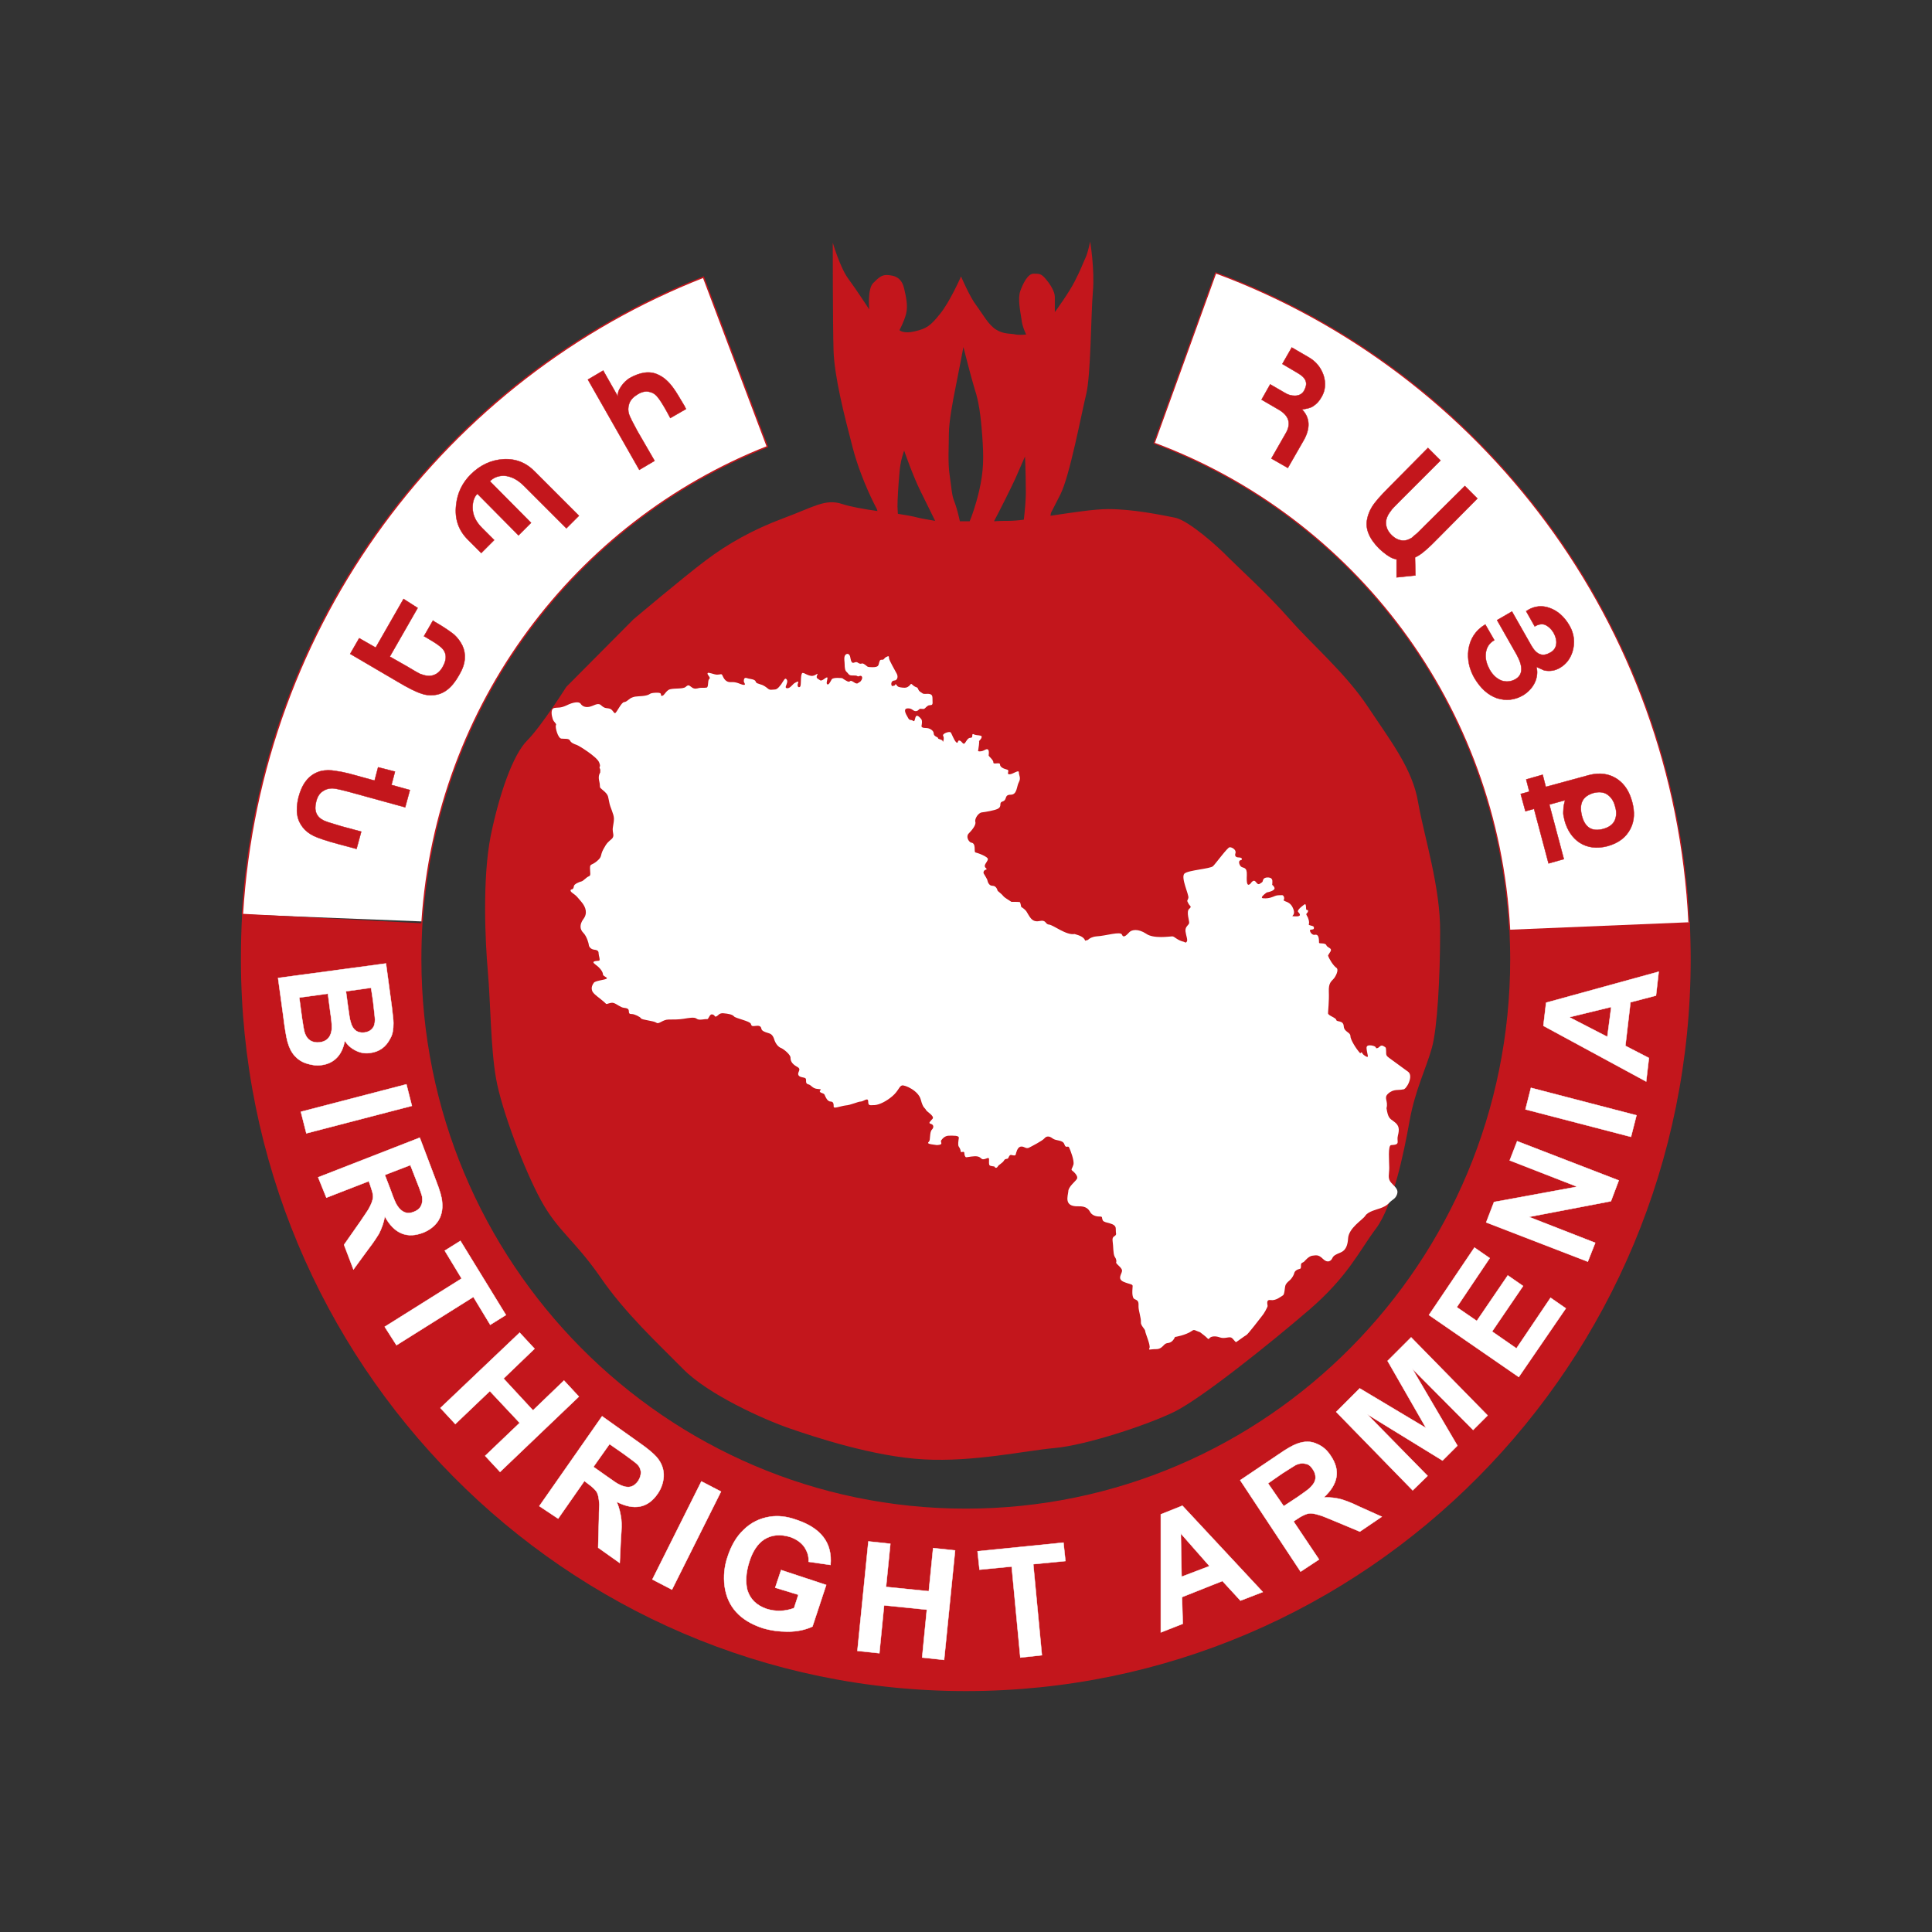
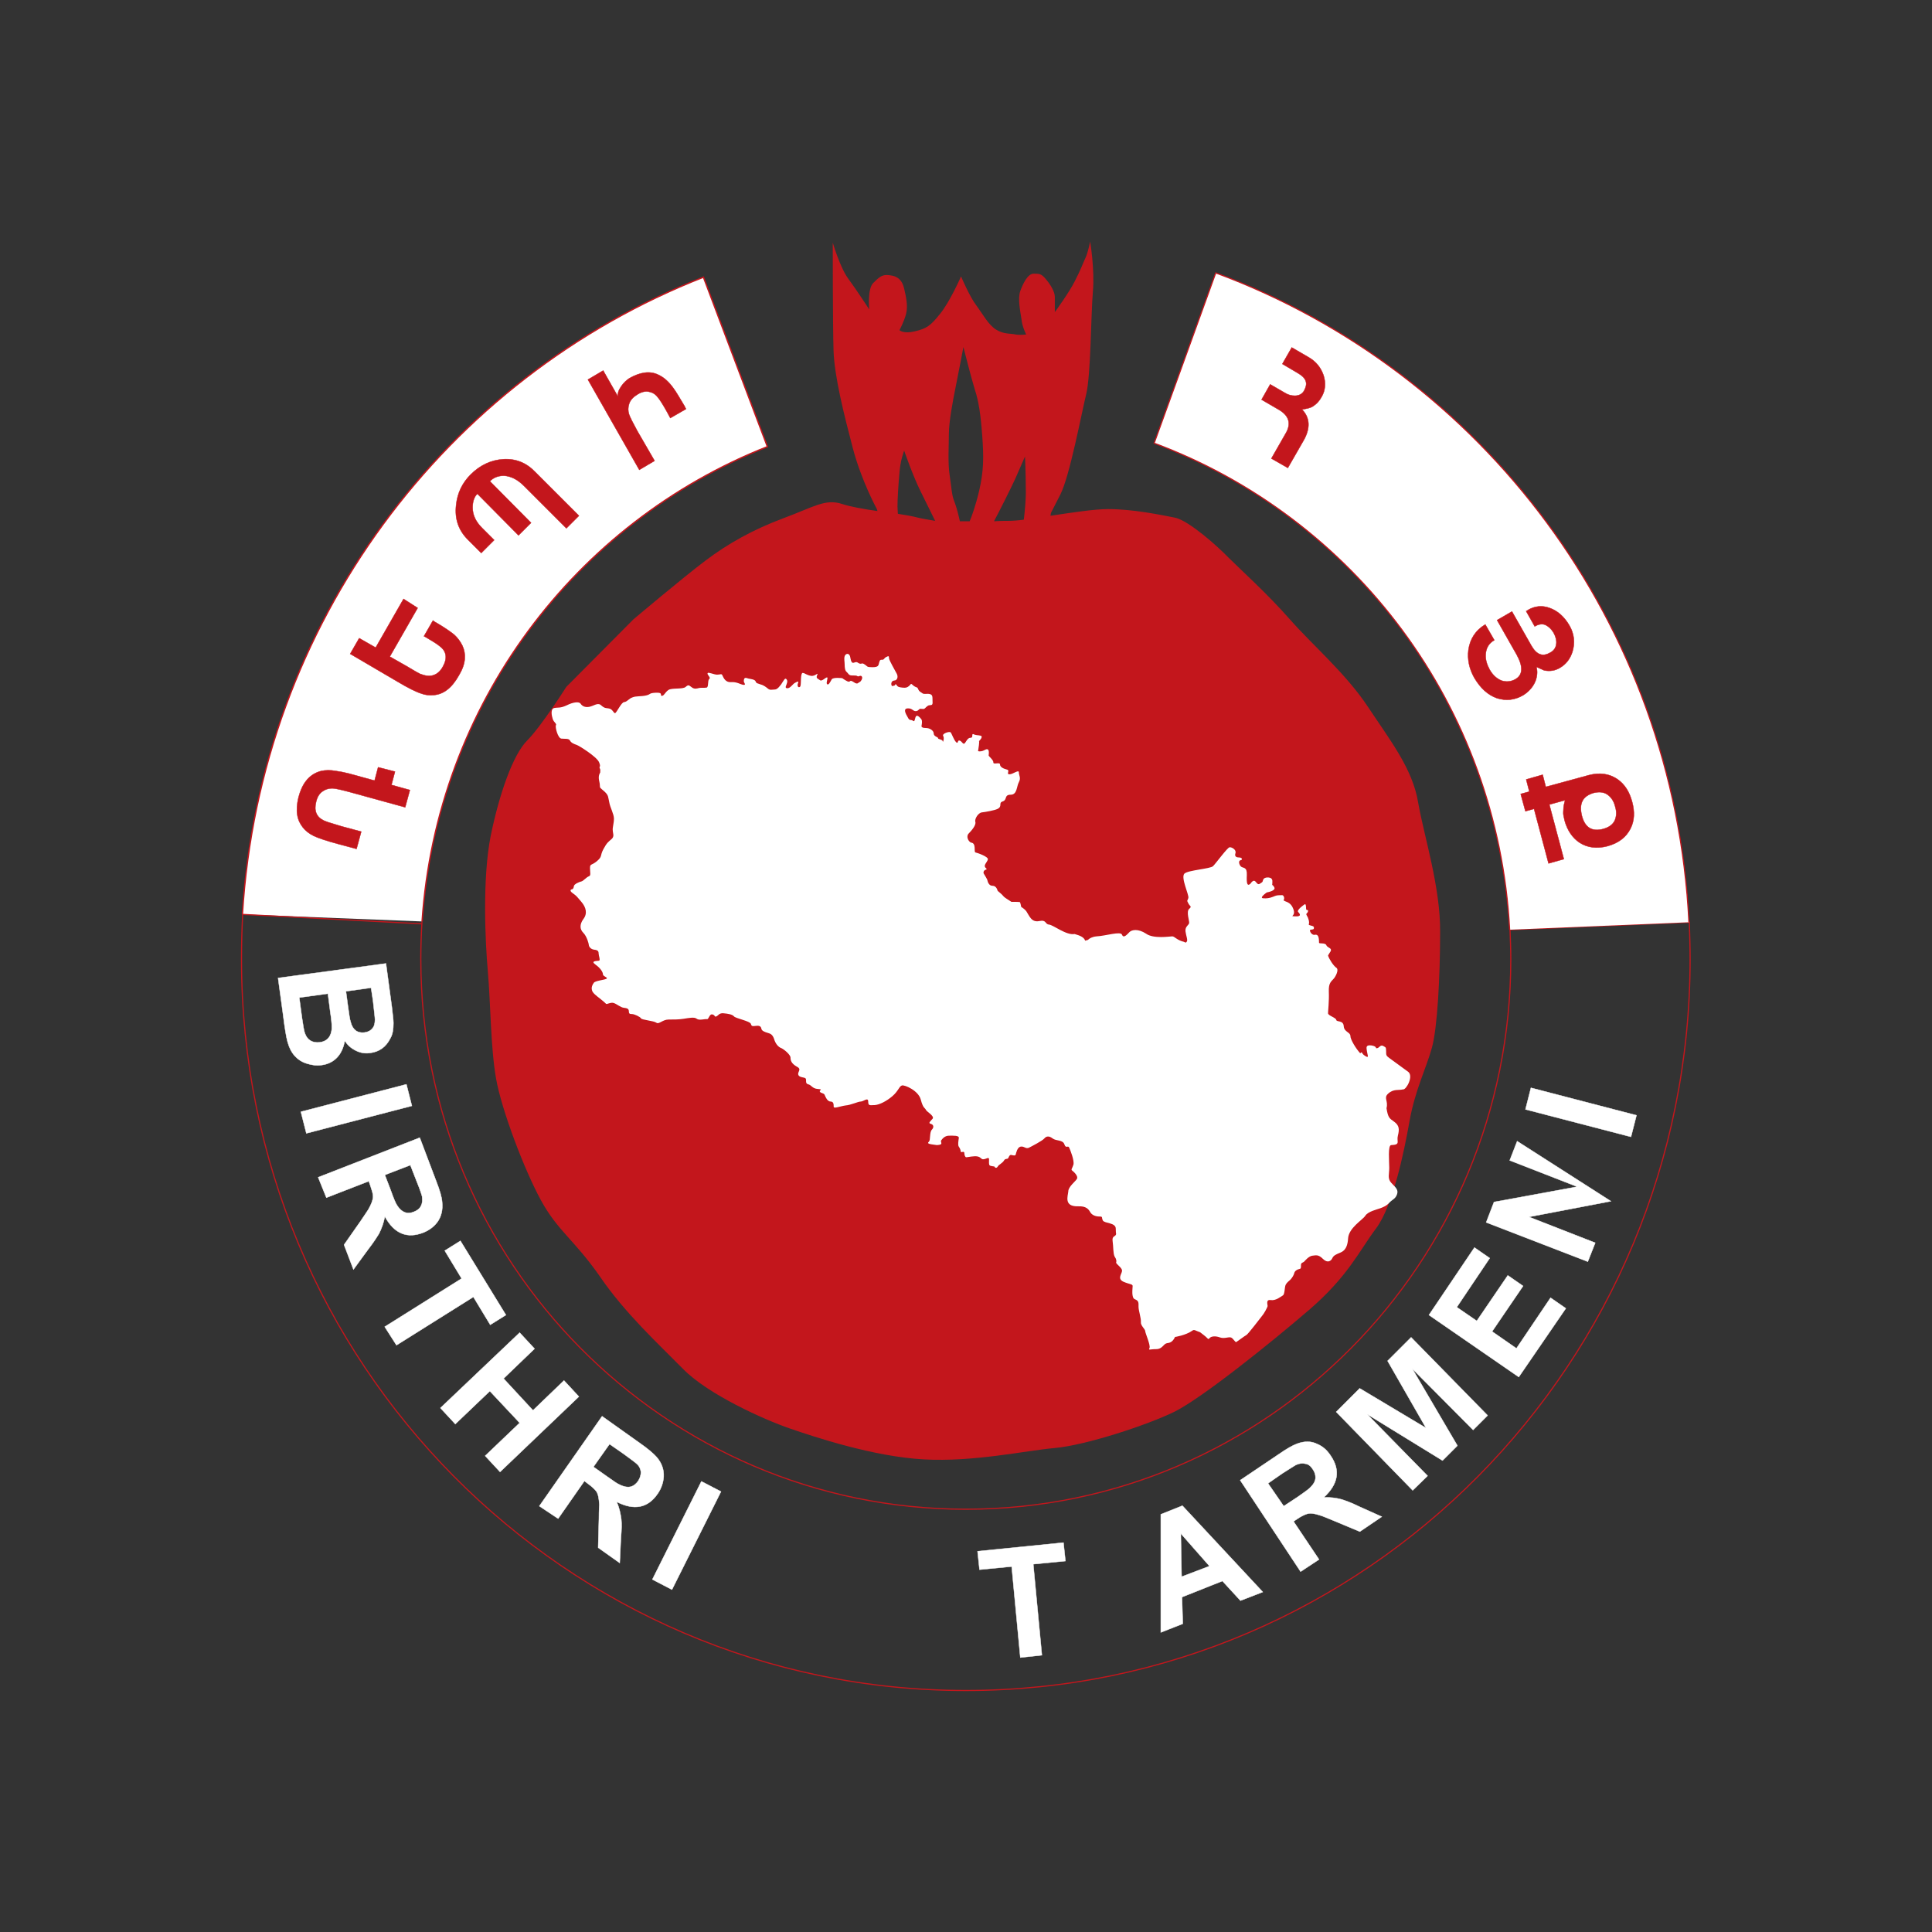
<svg xmlns="http://www.w3.org/2000/svg" width="200" height="200" viewBox="0 0 200 200" fill="none">
  <rect x="0" y="0" width="200" height="200" fill="#333333" stroke="none" />
  <path d="M25.094 94.656C26.922 64.518 46.174 39.132 72.819 28.693L79.44 46.24C59.578 54.079 45.199 72.925 43.696 95.387" fill="white" />
  <path d="M25.094 94.656C26.922 64.518 46.174 39.132 72.819 28.693L79.44 46.24C59.578 54.079 45.199 72.925 43.696 95.387" stroke="#C3161C" stroke-width="0.142" />
  <path fill-rule="evenodd" clip-rule="evenodd" d="M146.807 83.083C146.238 79.59 143.923 76.665 141.608 73.172C139.292 69.679 135.84 66.754 133.525 64.114C131.21 61.474 128.326 58.875 127.148 57.697C126.011 56.519 123.086 53.919 121.664 53.594C120.202 53.31 117.318 52.701 114.719 52.701C113.257 52.701 110.942 53.066 108.748 53.392L108.789 53.107C108.789 53.107 108.789 53.107 109.764 51.198C110.738 49.289 111.957 42.79 112.444 40.8C112.932 38.81 112.932 32.474 113.135 30.199C113.338 27.884 112.851 25 112.851 25C112.851 25 112.647 26.097 112.363 26.706C112.079 27.315 111.876 27.924 111.266 29.102C110.657 30.321 109.195 32.311 109.195 32.311C109.195 32.311 109.195 31.214 109.195 30.727C109.195 30.24 108.789 29.509 108.301 28.94C107.814 28.331 107.611 28.331 107.002 28.331C106.392 28.331 105.905 29.346 105.621 30.118C105.336 30.93 105.621 32.23 105.743 33.042C105.824 33.855 106.23 34.626 106.23 34.626C106.23 34.626 105.621 34.708 105.133 34.626C104.646 34.504 103.955 34.626 103.143 34.139C102.331 33.651 101.762 32.555 101.072 31.621C100.381 30.727 99.487 28.615 99.487 28.615C99.487 28.615 98.31 31.296 97.294 32.514C96.319 33.733 95.913 34.017 94.695 34.301C93.517 34.586 93.111 34.179 93.111 34.179C93.111 34.179 93.598 33.286 93.801 32.474C94.004 31.661 93.801 30.768 93.598 29.874C93.395 28.98 92.907 28.574 92.095 28.493C91.323 28.371 90.999 28.696 90.389 29.305C89.78 29.915 89.983 32.027 89.983 32.027C89.983 32.027 88.602 29.915 87.79 28.818C86.977 27.721 86.206 25.122 86.206 25.122C86.206 25.122 86.206 33.53 86.287 36.251C86.368 38.972 87.383 42.953 88.277 46.365C89.171 49.776 90.755 52.66 90.755 52.66L90.836 52.904C89.414 52.701 88.033 52.457 87.18 52.173C85.434 51.604 84.297 52.457 81.129 53.635C77.96 54.813 75.361 56.275 73.046 58.022C70.771 59.728 65.572 64.114 65.572 64.114L58.627 71.101C58.627 71.101 56.027 75.203 54.565 76.665C53.103 78.127 51.681 82.189 50.787 86.576C49.934 90.962 50.219 97.38 50.503 100.589C50.787 103.797 50.787 108.468 51.356 111.677C51.925 114.886 54.24 121.019 55.986 124.228C57.733 127.437 59.439 128.33 62.079 132.108C64.678 135.926 68.131 139.094 70.731 141.734C73.33 144.374 79.138 146.974 81.738 147.867C84.337 148.761 90.43 150.792 95.629 151.076C100.828 151.36 106.027 150.182 109.195 149.898C112.363 149.614 118.74 147.542 121.624 146.121C124.508 144.658 131.453 139.094 135.515 135.601C139.577 132.108 140.714 129.468 142.46 127.152C144.207 124.797 145.344 119.273 145.913 116.064C146.482 112.855 147.66 110.54 148.228 108.468C148.797 106.438 149.081 101.157 149.081 96.486C149.122 91.815 147.416 86.576 146.807 83.083ZM95.06 53.594C94.451 53.432 93.72 53.31 92.948 53.188C92.948 52.945 92.907 52.701 92.907 52.457C92.907 51.767 92.989 50.264 93.111 48.964C93.192 47.664 93.598 46.649 93.598 46.649C93.598 46.649 94.492 49.248 95.304 50.873C95.832 51.929 96.441 53.188 96.807 53.919C96.157 53.798 95.548 53.716 95.06 53.594ZM101.356 50.833C100.99 52.376 100.584 53.473 100.381 53.96C100.056 53.96 99.691 53.96 99.366 53.96C99.244 53.392 99 52.417 98.797 51.929C98.513 51.239 98.513 50.548 98.31 49.208C98.106 47.908 98.228 46.121 98.228 44.902C98.228 43.684 98.635 41.491 98.919 40.11C99.203 38.729 99.731 35.926 99.731 35.926C99.731 35.926 100.544 39.135 100.909 40.313C101.315 41.531 101.518 42.912 101.681 45.105C101.843 47.34 101.843 48.721 101.356 50.833ZM105.986 53.798C105.377 53.879 104.808 53.919 104.321 53.919C103.874 53.919 103.427 53.919 102.899 53.96C103.387 53.066 104.686 50.467 105.093 49.573C105.58 48.477 106.108 47.258 106.108 47.258C106.108 47.258 106.189 48.964 106.189 50.548C106.23 51.685 106.067 53.066 105.986 53.798Z" fill="#C3161C" />
-   <path fill-rule="evenodd" clip-rule="evenodd" d="M43.643 95.633L25.122 94.659C25.041 96.202 25 97.746 25 99.289C25 141.084 58.59 175 99.979 175C141.409 175 174.959 141.125 174.959 99.289C174.959 98.03 174.918 96.73 174.878 95.471L156.316 96.243C156.356 97.258 156.397 98.274 156.397 99.289C156.397 130.727 131.133 156.234 99.979 156.234C68.826 156.234 43.562 130.727 43.562 99.289C43.562 97.989 43.603 96.69 43.684 95.39" fill="#C3161C" />
  <path d="M43.643 95.633L25.122 94.659C25.041 96.202 25 97.746 25 99.289C25 141.084 58.59 175 99.979 175C141.409 175 174.959 141.125 174.959 99.289C174.959 98.03 174.918 96.73 174.878 95.471L156.316 96.243C156.356 97.258 156.397 98.274 156.397 99.289C156.397 130.727 131.133 156.234 99.979 156.234C68.826 156.234 43.562 130.727 43.562 99.289C43.562 97.989 43.603 96.69 43.684 95.39" stroke="#C3161C" stroke-width="0.121" />
  <path fill-rule="evenodd" clip-rule="evenodd" d="M156.276 96.243C155.057 73.051 140.11 53.554 119.477 45.878L125.853 28.25C153.392 38.445 173.335 64.521 174.838 95.472" fill="white" />
  <path d="M156.276 96.243C155.057 73.051 140.11 53.554 119.477 45.878L125.853 28.25C153.392 38.445 173.335 64.521 174.838 95.472" stroke="#C3161C" stroke-width="0.121" />
  <path d="M40.889 79.875L40.523 81.256L42.432 81.784L41.945 83.571L36.34 82.028C35.446 81.784 34.877 81.662 34.593 81.622C34.146 81.581 33.781 81.662 33.415 81.906C33.09 82.109 32.846 82.475 32.725 83.002C32.481 83.937 32.765 84.587 33.537 84.952C33.618 84.993 33.74 85.033 33.862 85.074C33.943 85.115 34.065 85.155 34.227 85.196C34.349 85.237 34.512 85.277 34.755 85.358C34.999 85.44 35.162 85.48 35.283 85.521L37.396 86.09L36.908 87.877L35.08 87.389C33.862 87.064 33.009 86.78 32.481 86.536C31.994 86.293 31.628 86.008 31.344 85.643C31.059 85.277 30.856 84.871 30.775 84.343C30.694 83.856 30.734 83.246 30.897 82.556C31.262 81.134 31.953 80.281 32.928 79.916C33.334 79.753 33.821 79.713 34.349 79.753C34.634 79.794 34.959 79.834 35.405 79.916C35.812 79.997 36.299 80.119 36.868 80.281L38.777 80.809L39.142 79.428L40.889 79.875Z" fill="#C3161C" stroke="#C3161C" stroke-width="0.04" />
  <path d="M160.306 89.38L158.803 83.734L157.909 83.978L157.422 82.191L158.315 81.947L157.991 80.688L159.696 80.2L160.021 81.459L164.489 80.241C165.586 79.957 166.561 80.078 167.414 80.647C168.185 81.175 168.673 81.947 168.957 83.003C169.241 84.059 169.201 84.952 168.795 85.765C168.348 86.658 167.576 87.268 166.398 87.593C165.302 87.877 164.327 87.755 163.514 87.227C162.783 86.74 162.255 85.968 161.971 84.952C161.93 84.79 161.89 84.587 161.849 84.384C161.809 84.14 161.849 83.937 161.849 83.775C161.849 83.49 161.93 83.165 162.012 82.84L160.387 83.287L161.89 88.933L160.306 89.38ZM165.992 85.805C166.561 85.643 166.967 85.359 167.17 84.912C167.332 84.506 167.373 84.059 167.211 83.531C167.089 83.003 166.845 82.597 166.48 82.312C166.073 81.987 165.586 81.947 165.017 82.069C163.839 82.394 163.433 83.165 163.758 84.465C164.083 85.683 164.814 86.13 165.992 85.805Z" fill="#C3161C" stroke="#C3161C" stroke-width="0.04" />
  <path d="M43.236 62.936L40.352 67.973L42.139 68.988C42.871 69.435 43.317 69.679 43.48 69.76C44.008 69.963 44.495 70.044 44.901 69.882C45.267 69.76 45.592 69.475 45.836 69.029C46.323 68.176 46.242 67.445 45.551 66.917C45.267 66.673 44.739 66.348 44.048 65.942L43.886 65.861L44.82 64.236L44.983 64.358C45.917 64.886 46.607 65.373 47.014 65.698C47.379 66.023 47.663 66.429 47.867 66.835C48.07 67.282 48.151 67.729 48.11 68.216C48.07 68.744 47.867 69.313 47.501 69.922C46.77 71.222 45.917 71.872 44.901 71.953C44.455 71.994 44.008 71.953 43.602 71.791C43.074 71.628 42.261 71.222 41.165 70.572L36.25 67.688L37.184 66.064L38.89 67.038L41.774 62.002L43.236 62.936Z" fill="#C3161C" stroke="#C3161C" stroke-width="0.04" />
  <path d="M157.697 71.955C156.804 72.483 155.91 72.564 154.976 72.28C154.042 71.955 153.27 71.264 152.62 70.168C152.092 69.234 151.889 68.259 152.011 67.284C152.173 66.147 152.742 65.253 153.757 64.644L154.692 66.269C154.123 66.593 153.839 67.081 153.798 67.731C153.757 68.259 153.92 68.787 154.204 69.315C154.529 69.883 154.935 70.249 155.423 70.452C155.91 70.615 156.398 70.574 156.844 70.33C157.657 69.883 157.697 69.03 157.007 67.771L154.976 64.197L156.519 63.303L158.55 66.878C159.078 67.771 159.687 68.015 160.459 67.568C160.865 67.365 161.068 67.04 161.109 66.634C161.15 66.269 161.028 65.862 160.825 65.497C160.581 65.091 160.297 64.847 159.972 64.684C159.647 64.562 159.281 64.603 158.875 64.847L157.982 63.263L158.144 63.182L158.185 63.141C158.875 62.735 159.647 62.654 160.419 62.938C161.231 63.222 161.921 63.831 162.449 64.725C162.977 65.619 163.059 66.553 162.774 67.487C162.531 68.218 162.125 68.746 161.515 69.112C160.987 69.437 160.419 69.518 159.85 69.396C159.769 69.355 159.484 69.234 159.038 69.03C159.159 69.396 159.159 69.843 158.997 70.371C158.794 70.98 158.347 71.549 157.697 71.955Z" fill="#C3161C" stroke="#C3161C" stroke-width="0.04" />
  <path d="M59.932 53.39L58.632 54.69L54.245 50.303C53.555 49.613 52.864 49.288 52.174 49.247C51.605 49.247 51.118 49.41 50.712 49.816L54.976 54.121L53.676 55.421L49.412 51.115C49.087 51.44 48.924 51.928 48.924 52.537C48.924 53.309 49.249 53.999 49.899 54.649L51.158 55.908L49.818 57.249L48.437 55.868C47.462 54.893 47.056 53.715 47.218 52.293C47.34 51.034 47.868 49.978 48.721 49.125C49.696 48.15 50.833 47.622 52.093 47.541C53.392 47.46 54.489 47.907 55.383 48.841L59.932 53.39Z" fill="#C3161C" stroke="#C3161C" stroke-width="0.04" />
-   <path d="M146.523 59.567L144.573 59.77V57.901L144.249 57.82C143.802 57.658 143.314 57.292 142.786 56.805C141.73 55.749 141.324 54.733 141.527 53.758C141.608 53.312 141.771 52.906 142.015 52.499C142.299 52.012 142.908 51.322 143.802 50.428L147.823 46.366L149.123 47.666L145.02 51.768C144.411 52.378 144.045 52.743 143.964 52.906C143.599 53.352 143.436 53.84 143.477 54.246C143.517 54.652 143.68 55.018 144.045 55.383C144.411 55.749 144.777 55.911 145.142 55.952C145.508 55.992 145.833 55.871 146.158 55.668C146.279 55.546 146.482 55.383 146.726 55.18L147.498 54.408L151.641 50.306L152.941 51.606L148.96 55.627C147.863 56.764 147.092 57.414 146.645 57.617C146.604 57.658 146.564 57.658 146.482 57.698L146.523 59.567Z" fill="#C3161C" stroke="#C3161C" stroke-width="0.04" />
  <path d="M71.014 42.342L69.389 43.276L69.064 42.667C68.658 41.936 68.333 41.408 68.089 41.123C67.846 40.798 67.561 40.636 67.196 40.555C66.83 40.473 66.424 40.555 65.977 40.839C65.571 41.083 65.246 41.408 65.124 41.814C65.002 42.179 65.002 42.545 65.124 42.91C65.246 43.235 65.53 43.804 65.977 44.616L67.764 47.703L66.18 48.638L60.859 39.295L62.443 38.361L63.987 41.083C63.906 40.758 64.028 40.392 64.312 39.986C64.555 39.62 64.84 39.377 65.124 39.174C66.261 38.524 67.277 38.361 68.171 38.808C68.698 39.052 69.227 39.499 69.714 40.189C69.958 40.514 70.323 41.123 70.851 42.017L71.014 42.342Z" fill="#C3161C" stroke="#C3161C" stroke-width="0.04" />
  <path d="M133.317 48.439L131.611 47.464L133.073 44.906C133.398 44.377 133.48 43.89 133.358 43.484C133.236 43.078 132.911 42.712 132.342 42.387L130.596 41.372L131.489 39.788L133.033 40.681C133.358 40.884 133.683 40.966 134.048 40.966C134.454 40.966 134.779 40.803 134.982 40.478C135.185 40.113 135.267 39.788 135.185 39.503C135.104 39.178 134.82 38.894 134.332 38.61L132.748 37.676L133.723 35.97L135.47 36.985C136.241 37.432 136.729 38.041 137.013 38.853C137.257 39.625 137.216 40.397 136.81 41.087C136.566 41.534 136.282 41.819 135.917 42.062C135.673 42.225 135.307 42.306 134.779 42.387C135.632 43.24 135.673 44.377 134.901 45.677L133.317 48.439Z" fill="#C3161C" stroke="#C3161C" stroke-width="0.04" />
  <path d="M39.955 99.737L40.564 104.245C40.645 105.017 40.727 105.545 40.727 105.911C40.727 106.561 40.645 107.089 40.402 107.495C39.955 108.388 39.264 108.876 38.33 108.998C37.802 109.079 37.315 108.998 36.827 108.754C36.34 108.51 35.974 108.185 35.69 107.738C35.568 108.429 35.325 108.998 34.918 109.444C34.512 109.891 33.944 110.175 33.294 110.257C32.766 110.338 32.278 110.257 31.75 110.094C31.222 109.932 30.816 109.647 30.491 109.282C30.166 108.916 29.922 108.429 29.76 107.82C29.638 107.373 29.476 106.439 29.313 105.098L28.785 101.24L39.955 99.737ZM33.944 102.864L30.979 103.271L31.263 105.383C31.385 106.195 31.466 106.682 31.547 106.926C31.791 107.657 32.319 107.982 33.091 107.901C33.781 107.82 34.187 107.413 34.309 106.764C34.39 106.439 34.35 105.748 34.187 104.733L33.944 102.864ZM38.411 102.255L35.812 102.621L36.015 104.123C36.137 105.017 36.218 105.586 36.299 105.789C36.502 106.601 36.99 106.967 37.721 106.885C38.046 106.845 38.33 106.723 38.533 106.479C38.736 106.276 38.818 105.951 38.818 105.545C38.818 105.342 38.736 104.692 38.614 103.595L38.411 102.255Z" fill="white" stroke="white" stroke-width="0.04" />
  <path d="M31.145 115.089L42.071 112.246L42.639 114.48L31.713 117.323L31.145 115.089Z" fill="white" stroke="white" stroke-width="0.04" />
  <path d="M32.934 121.872L43.453 117.77L45.159 122.279C45.525 123.213 45.728 123.903 45.769 124.431C45.85 125.244 45.687 125.934 45.281 126.503C44.916 126.99 44.428 127.356 43.819 127.599C42.154 128.249 40.813 127.721 39.839 125.934C39.717 126.584 39.514 127.153 39.229 127.721C39.026 128.046 38.701 128.574 38.133 129.305L36.589 131.417L35.614 128.859L37.32 126.421C37.808 125.69 38.092 125.284 38.133 125.203C38.458 124.634 38.62 124.188 38.62 123.863C38.62 123.578 38.498 123.213 38.336 122.725L38.173 122.279L33.787 123.984L32.934 121.872ZM39.839 121.629L40.448 123.213C40.732 124.025 40.935 124.472 40.976 124.553C41.26 125.081 41.585 125.406 41.991 125.528C42.235 125.609 42.56 125.569 42.844 125.447C43.169 125.325 43.453 125.122 43.575 124.837C43.738 124.553 43.738 124.228 43.697 123.863C43.657 123.7 43.494 123.172 43.129 122.279L42.479 120.613L39.839 121.629Z" fill="white" stroke="white" stroke-width="0.04" />
  <path d="M39.824 137.347L47.785 132.351L46.039 129.468L47.663 128.452L52.375 136.129L50.75 137.144L49.004 134.26L41.043 139.256L39.824 137.347Z" fill="white" stroke="white" stroke-width="0.04" />
  <path d="M45.59 145.754L53.794 137.955L55.338 139.62L52.129 142.707L55.175 145.997L58.384 142.91L59.928 144.576L51.764 152.374L50.22 150.709L53.794 147.297L50.708 144.007L47.133 147.419L45.59 145.754Z" fill="white" stroke="white" stroke-width="0.04" />
  <path d="M55.828 155.911L62.327 146.609L66.267 149.412C67.079 149.981 67.648 150.468 67.973 150.834C68.501 151.443 68.744 152.133 68.704 152.864C68.663 153.474 68.46 154.083 68.094 154.611C67.079 156.114 65.657 156.398 63.83 155.464C64.114 156.073 64.236 156.682 64.317 157.292C64.358 157.698 64.358 158.307 64.276 159.201L64.155 161.8L61.921 160.216L62.002 157.21C62.002 156.317 62.043 155.829 62.043 155.748C62.002 155.098 61.921 154.652 61.718 154.367C61.555 154.164 61.271 153.88 60.865 153.596L60.499 153.311L57.778 157.21L55.828 155.911ZM61.433 151.849L62.814 152.824C63.505 153.311 63.911 153.596 64.033 153.636C64.561 153.92 65.008 154.002 65.373 153.88C65.617 153.799 65.861 153.596 66.064 153.311C66.267 152.986 66.348 152.702 66.348 152.377C66.307 152.052 66.186 151.768 65.901 151.524C65.779 151.402 65.333 151.077 64.561 150.509L63.099 149.493L61.433 151.849Z" fill="white" stroke="white" stroke-width="0.04" />
  <path d="M67.531 163.505L72.608 153.351L74.639 154.407L69.562 164.561L67.531 163.505Z" fill="white" stroke="white" stroke-width="0.04" />
-   <path d="M80.249 164.357L80.859 162.529L85.53 164.072L84.108 168.378C83.418 168.703 82.565 168.906 81.549 168.906C80.615 168.906 79.762 168.784 78.95 168.54C76.594 167.769 75.294 166.306 75.01 164.194C74.888 163.179 74.969 162.163 75.335 161.107C75.7 160.011 76.228 159.076 76.96 158.386C77.731 157.614 78.665 157.167 79.721 157.005C80.534 156.883 81.427 156.964 82.443 157.33C85.002 158.183 86.18 159.726 85.977 162.001L83.702 161.676C83.743 161.107 83.58 160.62 83.255 160.132C82.93 159.686 82.483 159.361 81.834 159.117C80.778 158.792 79.884 158.873 79.112 159.361C78.422 159.808 77.894 160.62 77.569 161.676C77.203 162.813 77.163 163.788 77.366 164.6C77.65 165.535 78.3 166.184 79.356 166.55C80.249 166.834 81.224 166.834 82.199 166.469L82.646 165.088L80.249 164.357Z" fill="white" stroke="white" stroke-width="0.04" />
-   <path d="M88.758 170.898L89.895 159.565L92.17 159.809L91.723 164.277L96.15 164.724L96.597 160.256L98.871 160.5L97.734 171.832L95.46 171.588L95.947 166.633L91.52 166.186L91.032 171.141L88.758 170.898Z" fill="white" stroke="white" stroke-width="0.04" />
  <path d="M105.623 171.591L104.729 162.168L101.398 162.493L101.195 160.584L110.09 159.69L110.294 161.599L106.963 161.924L107.857 171.348L105.623 171.591Z" fill="white" stroke="white" stroke-width="0.04" />
  <path d="M130.726 164.804L128.411 165.698L126.543 163.667L122.359 165.332L122.441 168.094L120.166 168.988V156.762L122.4 155.868L130.726 164.804ZM125.203 162.123L122.237 158.752L122.319 163.22L125.203 162.123Z" fill="white" stroke="white" stroke-width="0.04" />
  <path d="M134.638 162.696L128.383 153.232L132.363 150.551C133.176 149.983 133.826 149.617 134.272 149.455C135.044 149.17 135.735 149.17 136.384 149.495C136.953 149.739 137.4 150.145 137.765 150.714C138.781 152.216 138.537 153.638 137.034 155.019C137.684 154.978 138.293 155.06 138.903 155.222C139.268 155.344 139.877 155.547 140.69 155.953L143.046 157.009L140.771 158.553L138.05 157.415C137.237 157.091 136.791 156.887 136.709 156.887C136.1 156.684 135.653 156.603 135.288 156.725C135.044 156.806 134.678 156.969 134.272 157.253L133.907 157.497L136.547 161.437L134.638 162.696ZM132.891 155.913L134.313 154.978C135.003 154.491 135.41 154.207 135.491 154.125C135.938 153.719 136.181 153.354 136.181 152.948C136.181 152.663 136.1 152.379 135.897 152.095C135.694 151.77 135.45 151.567 135.125 151.526C134.841 151.445 134.516 151.485 134.15 151.648C134.029 151.729 133.541 152.013 132.729 152.541L131.267 153.557L132.891 155.913Z" fill="white" stroke="white" stroke-width="0.04" />
  <path d="M146.241 154.283L138.32 146.16L140.757 143.723L147.622 147.825L143.641 140.879L146.078 138.442L153.999 146.525L152.496 148.028L146.2 141.692L150.871 149.653L149.328 151.196L141.529 146.403L147.784 152.78L146.241 154.283Z" fill="white" stroke="white" stroke-width="0.04" />
  <path d="M157.223 142.549L147.922 136.131L152.633 129.145L154.218 130.242L150.806 135.319L152.877 136.74L156.086 132.029L157.67 133.126L154.461 137.837L156.98 139.584L160.513 134.344L162.097 135.441L157.223 142.549Z" fill="white" stroke="white" stroke-width="0.04" />
-   <path d="M164.368 130.606L153.848 126.544L154.66 124.432L163.271 122.848L156.285 120.126L157.056 118.136L167.576 122.198L166.764 124.351L158.275 125.975L165.139 128.656L164.368 130.606Z" fill="white" stroke="white" stroke-width="0.04" />
+   <path d="M164.368 130.606L153.848 126.544L154.66 124.432L163.271 122.848L156.285 120.126L157.056 118.136L166.764 124.351L158.275 125.975L165.139 128.656L164.368 130.606Z" fill="white" stroke="white" stroke-width="0.04" />
  <path d="M168.84 117.689L157.914 114.846L158.483 112.612L169.409 115.456L168.84 117.689Z" fill="white" stroke="white" stroke-width="0.04" />
-   <path d="M171.711 100.587L171.427 103.065L168.787 103.756L168.259 108.264L170.696 109.523L170.411 111.96L159.77 106.193L160.054 103.796L171.711 100.587ZM166.796 104.243L162.45 105.299L166.39 107.33L166.796 104.243Z" fill="white" stroke="white" stroke-width="0.04" />
  <path d="M145.764 110.945C145.155 110.498 144.14 109.767 143.815 109.523C143.49 109.28 143.49 109.239 143.49 108.792C143.49 108.346 143.408 108.427 143.165 108.264C142.88 108.142 142.799 108.467 142.555 108.508C142.312 108.549 142.637 108.346 141.987 108.224C141.337 108.142 141.459 108.467 141.499 108.792C141.54 109.158 141.784 109.605 141.337 109.32C140.85 109.036 141.093 108.792 140.809 109.036C140.362 108.549 139.793 107.614 139.793 107.249C139.793 106.843 139.144 106.843 139.103 106.233C139.062 105.584 138.372 105.827 138.331 105.584C138.291 105.34 137.478 105.137 137.478 104.893C137.478 104.649 137.6 103.634 137.56 102.659C137.519 101.684 137.844 101.603 138.128 101.237C138.413 100.831 138.575 100.303 138.331 100.181C138.006 99.938 137.6 99.288 137.478 98.922C137.519 98.841 137.56 98.76 137.641 98.638C137.925 98.272 137.722 98.191 137.519 98.069C137.478 98.029 137.438 97.988 137.356 97.948C137.356 97.907 137.316 97.907 137.316 97.866C137.194 97.541 136.544 97.744 136.544 97.582C136.544 97.013 136.463 96.688 136.097 96.77C135.772 96.851 135.447 96.242 135.691 96.242C136.016 96.201 136.016 96.201 136.016 95.998C136.016 95.795 135.407 95.835 135.488 95.673C135.569 95.47 135.447 95.023 135.285 94.779C135.123 94.536 135.366 94.576 135.407 94.333C135.447 94.089 135.204 94.333 135.204 94.048C135.204 93.764 135.163 93.561 135.082 93.602C135.001 93.642 134.188 94.211 134.391 94.414C134.594 94.617 134.757 94.901 134.066 94.861C133.376 94.82 134.229 94.901 133.863 94.048C133.66 93.52 133.295 93.398 133.092 93.317C133.051 93.317 133.01 93.276 133.01 93.276C132.929 93.236 132.848 93.236 132.889 93.155C133.01 92.992 132.889 92.627 132.685 92.667C132.442 92.667 132.198 92.667 131.995 92.749C131.792 92.83 131.386 93.033 130.817 92.992C130.248 92.992 131.142 92.383 131.142 92.383C131.142 92.383 132.117 92.221 131.914 91.855C131.711 91.489 131.67 91.733 131.711 91.449C131.711 91.205 131.751 91.124 131.629 90.961C131.508 90.799 130.898 90.758 130.776 91.043C130.655 91.286 130.817 91.246 130.411 91.489C130.005 91.733 130.005 90.677 129.436 91.489C129.111 91.774 129.03 91.449 129.071 90.596C129.111 89.702 128.705 89.905 128.461 89.702C128.258 89.499 128.177 89.093 128.421 89.052C128.664 89.012 128.583 88.768 128.299 88.768C128.014 88.768 127.771 88.687 127.893 88.321C128.014 87.956 127.486 87.671 127.283 87.712C127.08 87.712 125.862 89.377 125.577 89.662C125.293 89.946 123.019 90.068 122.612 90.433C122.206 90.84 123.1 92.627 123.019 92.952C122.937 93.276 122.815 93.155 123.019 93.52C123.181 93.845 123.425 93.805 123.1 94.089C122.775 94.373 123.14 95.348 123.1 95.551C123.059 95.754 122.815 95.835 122.734 96.16C122.653 96.485 122.897 97.013 122.897 97.338C122.897 97.46 122.815 97.541 122.734 97.582C122.694 97.541 122.612 97.541 122.572 97.501C121.841 97.338 121.597 96.932 121.353 96.932C121.11 96.932 119.404 97.216 118.632 96.648C117.82 96.12 117.17 96.242 116.926 96.485C116.682 96.729 116.317 97.176 116.154 96.77C116.032 96.363 114.448 96.891 113.514 96.932C113.067 96.973 112.783 97.135 112.621 97.298L112.336 97.379C112.214 97.013 111.808 96.851 111.24 96.688C110.387 96.851 109.046 95.754 108.599 95.713C108.153 95.673 108.356 95.186 107.584 95.348C106.772 95.51 106.569 94.82 106.244 94.333C106.122 94.17 105.919 94.008 105.716 93.886C105.675 93.683 105.634 93.48 105.594 93.398C105.553 93.358 105.106 93.358 104.7 93.358C104.335 93.114 103.969 92.911 103.847 92.749C103.766 92.627 103.522 92.424 103.279 92.221C103.157 91.774 102.913 91.692 102.71 91.692C102.426 91.692 102.263 91.368 102.223 91.164C102.223 91.043 101.979 90.677 101.816 90.393C101.776 89.905 102.344 90.108 102.06 89.865C101.735 89.58 102.182 89.296 102.263 88.971C102.344 88.687 101.166 88.281 100.963 88.24C100.801 88.159 101.085 87.265 100.517 87.225C100.232 87.103 99.989 86.575 100.273 86.29C100.557 86.006 101.085 85.397 100.963 85.072C100.882 84.787 101.248 84.138 101.654 84.097C102.019 84.056 102.954 83.894 103.279 83.731C103.807 83.447 103.319 83.122 103.807 82.96C104.294 82.797 103.928 82.269 104.619 82.269C105.309 82.269 105.228 81.416 105.472 80.969C105.716 80.523 105.472 80.279 105.472 79.954C105.472 79.629 104.863 80.157 104.497 80.157C104.132 80.157 104.578 79.751 104.253 79.67C103.928 79.588 103.522 79.426 103.522 79.142C103.522 78.857 102.832 79.182 102.832 78.939C102.872 78.695 102.344 78.289 102.344 78.207C102.344 78.086 102.507 77.314 101.938 77.639C101.654 77.801 101.41 77.801 101.248 77.761C101.329 77.273 101.37 76.908 101.37 76.745C101.37 76.745 101.37 76.745 101.329 76.745C101.451 76.583 101.573 76.502 101.613 76.339C101.695 76.136 101.41 76.136 101.085 76.095C100.76 76.055 100.76 75.933 100.679 76.014C100.598 76.095 100.76 76.38 100.435 76.38C100.11 76.38 99.948 76.989 99.785 76.989C99.623 76.989 99.582 76.745 99.339 76.664C99.095 76.583 99.217 77.07 98.973 76.826C98.73 76.583 98.526 75.933 98.404 75.811C98.283 75.689 97.511 75.933 97.633 76.177C97.795 76.42 97.592 76.948 97.592 76.745C97.592 76.542 97.105 76.542 97.105 76.42C97.145 76.299 96.658 76.258 96.658 75.933C96.658 75.608 96.211 75.364 95.886 75.364C95.521 75.364 95.358 75.283 95.399 75.121C95.399 75.121 95.521 74.593 95.358 74.43C94.587 73.496 94.83 74.836 94.546 74.633C94.262 74.43 94.18 74.674 93.977 74.268C93.734 73.862 93.49 73.374 93.937 73.333C94.424 73.293 94.505 73.618 94.79 73.618C95.074 73.618 95.115 73.374 95.277 73.374C95.48 73.374 95.602 73.415 95.683 73.374C95.764 73.334 96.008 73.008 96.211 73.008C96.414 72.968 96.577 73.049 96.536 72.602C96.496 72.156 96.699 71.749 95.764 71.831C95.48 71.831 95.561 71.79 95.277 71.627C95.033 71.465 95.033 71.221 94.952 71.181C94.871 71.14 94.668 71.1 94.465 70.896C94.262 70.693 94.302 70.856 94.099 71.018C93.896 71.181 93.774 71.221 93.409 71.181C93.043 71.14 92.921 71.1 92.799 70.896C92.637 70.693 92.759 70.937 92.556 70.978C92.312 71.018 92.393 71.059 92.312 70.978C92.231 70.856 92.231 70.49 92.556 70.45C92.881 70.45 93.002 70.084 92.84 69.759C92.677 69.434 92.028 68.338 92.028 68.134C92.028 67.891 91.987 67.891 91.743 68.013C91.5 68.134 91.54 68.297 91.337 68.297C91.134 68.297 91.093 68.297 91.012 68.581C90.931 68.866 90.972 69.069 90.322 69.069C89.672 69.069 89.834 68.987 89.509 68.784C89.225 68.581 89.225 68.744 89.022 68.703C88.819 68.662 88.819 68.541 88.616 68.541C88.413 68.541 88.169 68.866 88.047 68.175C87.966 67.485 87.519 67.647 87.438 67.931C87.357 68.216 87.438 68.459 87.438 68.784C87.438 69.109 87.478 69.434 87.641 69.556C87.803 69.678 87.844 69.922 88.169 69.922C88.494 69.922 88.697 69.922 88.778 70.003C88.859 70.084 89.103 69.84 89.225 70.043C89.347 70.246 89.063 70.612 88.981 70.612C88.859 70.612 88.819 70.937 88.372 70.612C87.885 70.287 88.088 70.693 87.722 70.531C87.397 70.368 87.194 70.206 87.194 70.206C87.194 70.206 86.26 70.084 86.097 70.328C85.935 70.612 85.773 70.978 85.61 70.815C85.488 70.653 85.773 70.125 85.61 70.125C85.448 70.125 85.082 70.572 84.879 70.409C84.676 70.246 84.432 70.246 84.595 69.881C84.757 69.515 84.392 70.043 83.945 69.962C83.498 69.881 83.295 69.678 83.173 69.678C82.808 69.475 82.97 70.856 82.848 71.059C82.686 71.262 82.483 71.059 82.604 70.734C82.726 70.45 82.523 70.572 82.361 70.653C82.158 70.734 82.076 70.896 81.833 71.1C81.63 71.303 81.264 71.303 81.345 71.059C81.427 70.815 81.589 70.531 81.427 70.328C81.264 70.125 81.183 70.368 80.858 70.856C80.492 71.343 80.33 71.384 80.127 71.384C79.924 71.384 79.721 71.465 79.517 71.303C79.314 71.14 79.071 70.937 78.746 70.856C78.461 70.734 78.299 70.775 78.218 70.531C78.136 70.328 77.69 70.287 77.487 70.246C77.284 70.206 76.999 70.003 76.999 70.531C76.999 70.653 77.284 70.937 76.959 70.896C76.634 70.856 76.309 70.572 75.659 70.612C75.009 70.653 74.847 70.003 74.765 69.881C74.684 69.719 74.562 69.84 74.237 69.84C73.912 69.84 73.344 69.556 73.262 69.678C73.141 69.84 73.628 70.125 73.425 70.287C73.222 70.45 73.384 71.14 73.141 71.181C72.897 71.221 72.531 71.181 72.369 71.221C72.206 71.262 71.882 71.384 71.597 71.14C71.313 70.937 71.272 70.856 70.988 71.1C70.704 71.384 69.566 71.181 69.201 71.424C68.835 71.668 68.754 72.034 68.51 72.034C68.266 72.034 68.713 71.668 67.901 71.709C67.129 71.749 67.414 71.871 66.885 71.993C66.358 72.115 65.829 72.034 65.464 72.196C65.098 72.318 64.936 72.643 64.611 72.684C64.327 72.684 63.839 73.78 63.677 73.821C63.514 73.862 63.433 73.374 62.986 73.333C62.539 73.293 62.458 73.212 62.174 72.968C61.849 72.724 61.443 73.09 60.996 73.171C60.549 73.252 60.265 73.09 60.102 72.846C59.94 72.602 59.331 72.684 58.681 73.008C57.99 73.333 57.787 73.212 57.381 73.293C56.975 73.374 57.097 74.065 57.219 74.43C57.34 74.796 57.665 74.918 57.544 75.08C57.462 75.283 57.747 76.42 58.112 76.461C58.478 76.502 58.884 76.42 59.006 76.664C59.128 76.908 59.453 77.03 59.696 77.111C59.94 77.192 61.768 78.329 62.011 78.898C62.255 79.467 61.971 79.304 62.093 79.548C62.174 79.67 62.133 79.832 62.133 79.954C62.133 79.995 62.133 79.995 62.093 80.035C61.849 80.523 62.093 80.929 62.093 81.254C62.093 81.619 62.133 81.538 62.58 81.944C63.027 82.35 62.946 82.554 63.068 83.041C63.149 83.569 63.555 84.26 63.555 84.747C63.555 85.234 63.392 85.681 63.433 85.965C63.433 86.25 63.636 86.575 63.311 86.859C62.986 87.143 62.824 87.225 62.458 87.915C62.093 88.606 62.377 88.646 61.808 89.134C61.24 89.621 61.077 89.377 61.077 89.865C61.077 90.352 61.199 90.636 60.955 90.718C60.712 90.799 60.387 91.205 60.184 91.246C59.981 91.286 59.412 91.53 59.412 91.733C59.371 91.977 59.29 92.058 59.209 92.058C59.128 92.058 58.884 92.18 59.29 92.464C59.696 92.749 59.696 92.789 60.184 93.358C60.671 93.926 60.834 94.576 60.387 95.145C59.981 95.713 60.021 96.201 60.387 96.567C60.752 96.932 60.955 97.704 60.955 97.826C60.955 97.948 61.118 98.272 61.524 98.313C61.93 98.354 61.971 98.516 61.971 98.719C61.971 98.922 62.174 99.41 62.011 99.45C61.808 99.491 61.077 99.45 61.646 99.856C62.215 100.263 62.418 100.669 62.418 100.872C62.418 101.075 62.986 101.197 62.783 101.319C62.58 101.441 61.646 101.522 61.483 101.725C61.321 101.928 61.199 102.212 61.28 102.497C61.321 102.781 61.768 103.106 62.133 103.39C62.499 103.675 62.661 103.837 62.743 103.918C62.824 103.999 63.23 103.715 63.555 103.837C63.88 103.959 64.245 104.284 64.57 104.324C64.895 104.365 65.098 104.406 65.098 104.69C65.098 104.934 65.18 104.974 65.423 104.974C65.667 104.974 66.276 105.259 66.358 105.421C66.439 105.584 67.657 105.665 67.942 105.868C68.226 106.071 68.591 105.543 69.201 105.543C69.81 105.543 70.257 105.543 70.785 105.462C71.313 105.38 71.882 105.259 72.125 105.462C72.369 105.665 72.978 105.462 73.181 105.502C73.384 105.543 73.425 104.934 73.75 105.015C74.075 105.096 73.912 105.299 74.156 105.218C74.359 105.137 74.44 104.852 74.887 104.893C75.374 104.934 75.821 105.015 75.984 105.218C76.146 105.421 77.649 105.705 77.73 105.99C77.812 106.274 77.893 106.233 78.299 106.193C78.705 106.152 78.786 106.315 78.827 106.518C78.868 106.721 79.193 106.843 79.477 106.924C79.761 107.005 79.964 107.086 80.127 107.533C80.249 107.98 80.533 108.386 80.898 108.508C81.223 108.67 81.833 109.198 81.833 109.483C81.833 109.767 81.914 110.092 82.483 110.417C83.051 110.701 82.523 110.945 82.645 111.27C82.767 111.595 83.335 111.473 83.417 111.676C83.498 111.839 83.335 112.164 83.66 112.245C84.026 112.326 84.067 112.692 84.676 112.732C85.285 112.773 84.757 112.854 84.879 113.016C84.96 113.179 85.285 113.138 85.366 113.341C85.448 113.545 85.651 114.032 85.976 114.032C86.301 114.032 86.301 114.316 86.301 114.56C86.301 114.804 86.951 114.519 87.519 114.438C88.088 114.397 88.819 114.032 89.103 114.032C89.388 114.032 89.875 113.545 89.875 114.032C89.875 114.519 90.078 114.397 90.565 114.397C91.053 114.357 91.784 113.991 92.393 113.463C93.002 112.935 93.084 112.448 93.368 112.367C93.652 112.285 95.074 112.895 95.318 113.829C95.561 114.763 95.764 114.682 95.846 114.885C95.927 115.088 96.78 115.535 96.536 115.819C96.292 116.103 96.049 116.266 96.374 116.347C96.658 116.428 96.699 116.713 96.455 116.956C96.211 117.241 96.333 118.012 96.171 118.175C96.008 118.337 95.927 118.419 96.983 118.54C97.755 118.5 97.308 118.256 97.43 118.053C97.552 117.891 97.795 117.566 98.242 117.566C98.689 117.566 99.298 117.525 99.257 117.809C99.217 118.094 99.136 118.54 99.257 118.703C99.379 118.865 99.461 119.109 99.461 119.231C99.461 119.353 99.826 119.109 99.826 119.353C99.826 119.556 99.907 119.8 100.029 119.8C100.151 119.8 100.842 119.637 101.207 119.718C101.573 119.8 101.573 120.043 101.816 120.003C102.06 120.003 102.385 119.718 102.385 120.003C102.385 120.287 102.344 120.571 102.466 120.653C102.588 120.734 102.954 120.734 102.954 120.774C102.954 120.815 103.116 121.018 103.279 120.774C103.4 120.531 103.766 120.449 103.969 120.084C104.091 119.921 104.253 120.003 104.335 119.921C104.416 119.881 104.456 119.556 104.66 119.556C104.863 119.596 105.106 119.678 105.147 119.515C105.188 119.353 105.309 118.784 105.634 118.703C106 118.622 106.162 118.947 106.487 118.825C106.812 118.662 107.909 118.094 108.112 117.85C108.315 117.606 108.599 117.566 108.965 117.85C109.331 118.134 110.021 117.972 110.184 118.459C110.346 118.947 110.549 118.54 110.671 118.784C110.793 119.028 111.24 120.165 111.118 120.571C110.996 120.977 110.833 121.059 110.996 121.181C111.158 121.302 111.646 121.749 111.483 122.034C111.321 122.318 110.59 122.846 110.59 123.333C110.549 123.821 110.102 124.917 111.605 124.877C112.458 124.836 112.702 125.202 112.864 125.486C113.027 125.77 113.392 125.933 113.798 125.933C114.205 125.933 114.002 126.014 114.164 126.339C114.326 126.664 115.504 126.542 115.504 127.192C115.504 127.842 115.586 127.679 115.504 127.842C115.423 128.004 115.098 127.964 115.179 128.492C115.261 129.02 115.22 129.751 115.383 130.076C115.586 130.36 115.586 130.563 115.545 130.685C115.504 130.847 116.154 131.213 116.154 131.538C116.154 131.863 115.626 132.35 116.276 132.675C116.926 132.96 117.251 132.919 117.251 133.122C117.251 133.366 117.088 134.381 117.495 134.503C117.901 134.665 117.86 134.869 117.86 135.275C117.86 135.681 118.144 136.493 118.104 136.859C118.063 137.224 118.551 137.59 118.551 137.793C118.551 137.996 119.119 139.255 118.997 139.54C118.876 139.824 118.997 139.661 119.688 139.661C120.338 139.661 120.419 139.133 120.785 139.052C121.11 139.012 121.394 138.93 121.638 138.402C121.638 138.402 122.734 138.24 123.425 137.752C123.628 137.59 123.75 137.752 124.237 137.915C124.359 137.996 124.481 138.118 124.603 138.199C125.09 138.565 125.049 138.727 125.212 138.524C125.374 138.321 125.821 138.28 126.268 138.443C126.715 138.605 127.121 138.402 127.365 138.443C127.608 138.443 127.852 138.971 127.974 138.93C128.055 138.89 128.867 138.28 129.03 138.199C129.192 138.118 130.533 136.371 130.655 136.209C130.817 136.046 131.223 135.315 131.223 135.194C131.223 135.031 131.02 134.503 131.548 134.584C132.076 134.665 132.604 134.219 132.807 134.097C133.01 133.975 132.97 133.244 133.092 133C133.213 132.756 133.417 132.635 133.579 132.472C133.742 132.31 133.945 131.985 133.985 131.782C134.026 131.579 134.27 131.416 134.473 131.375C134.676 131.335 134.676 131.294 134.676 130.969C134.676 130.685 134.879 130.726 135.001 130.604C135.123 130.482 135.447 130.076 135.813 129.995C136.219 129.954 136.463 129.832 136.95 130.319C137.438 130.807 137.803 130.523 137.925 130.238C138.047 129.954 138.372 129.832 138.656 129.71C138.941 129.588 139.469 129.426 139.55 128.248C139.59 127.111 141.053 126.298 141.337 125.852C141.621 125.405 142.555 125.202 142.88 125.08C143.205 124.958 143.53 124.836 143.855 124.471C144.18 124.146 144.464 124.105 144.627 123.618C144.789 123.13 144.424 122.886 144.018 122.44C143.612 121.993 143.815 121.546 143.815 120.896C143.815 120.246 143.652 118.54 144.018 118.54C145.033 118.5 144.546 118.175 144.708 117.566C144.871 116.916 144.871 116.51 144.302 116.103C143.855 115.778 143.693 115.738 143.53 114.722C143.733 113.951 143.205 113.666 143.693 113.22C144.261 112.692 144.789 112.895 145.236 112.773C145.561 112.854 146.373 111.392 145.764 110.945Z" fill="white" />
</svg>